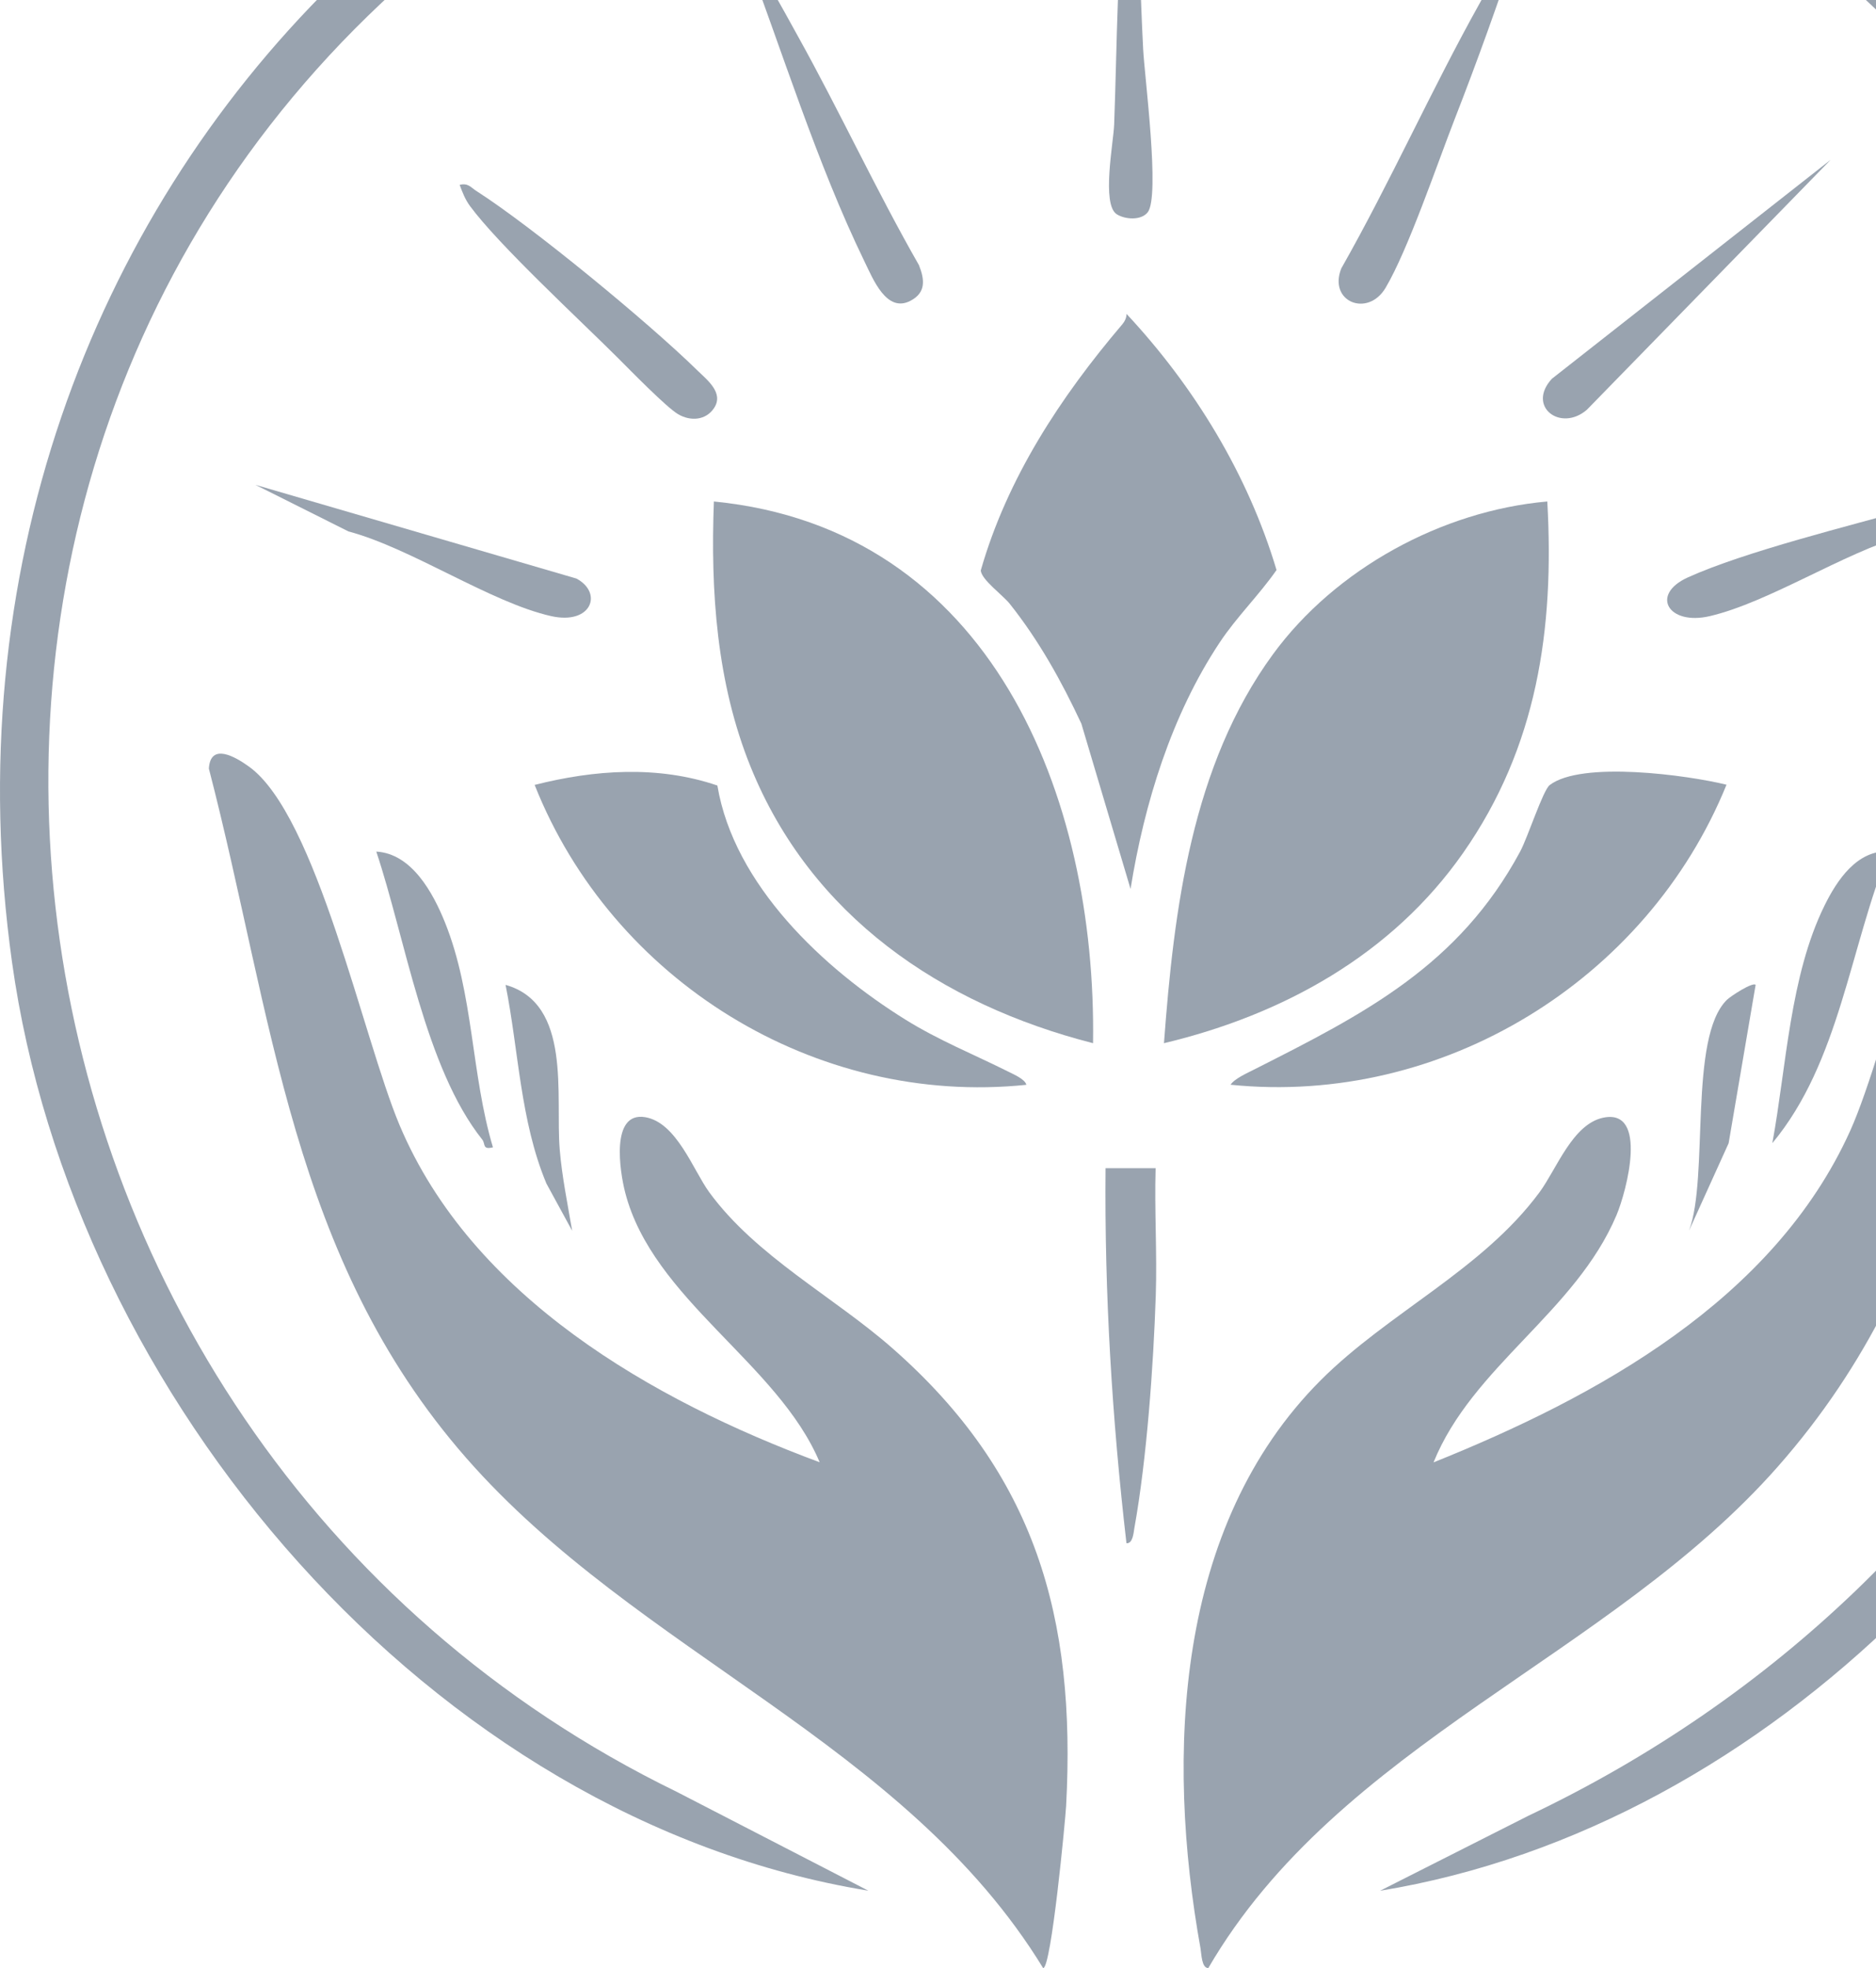
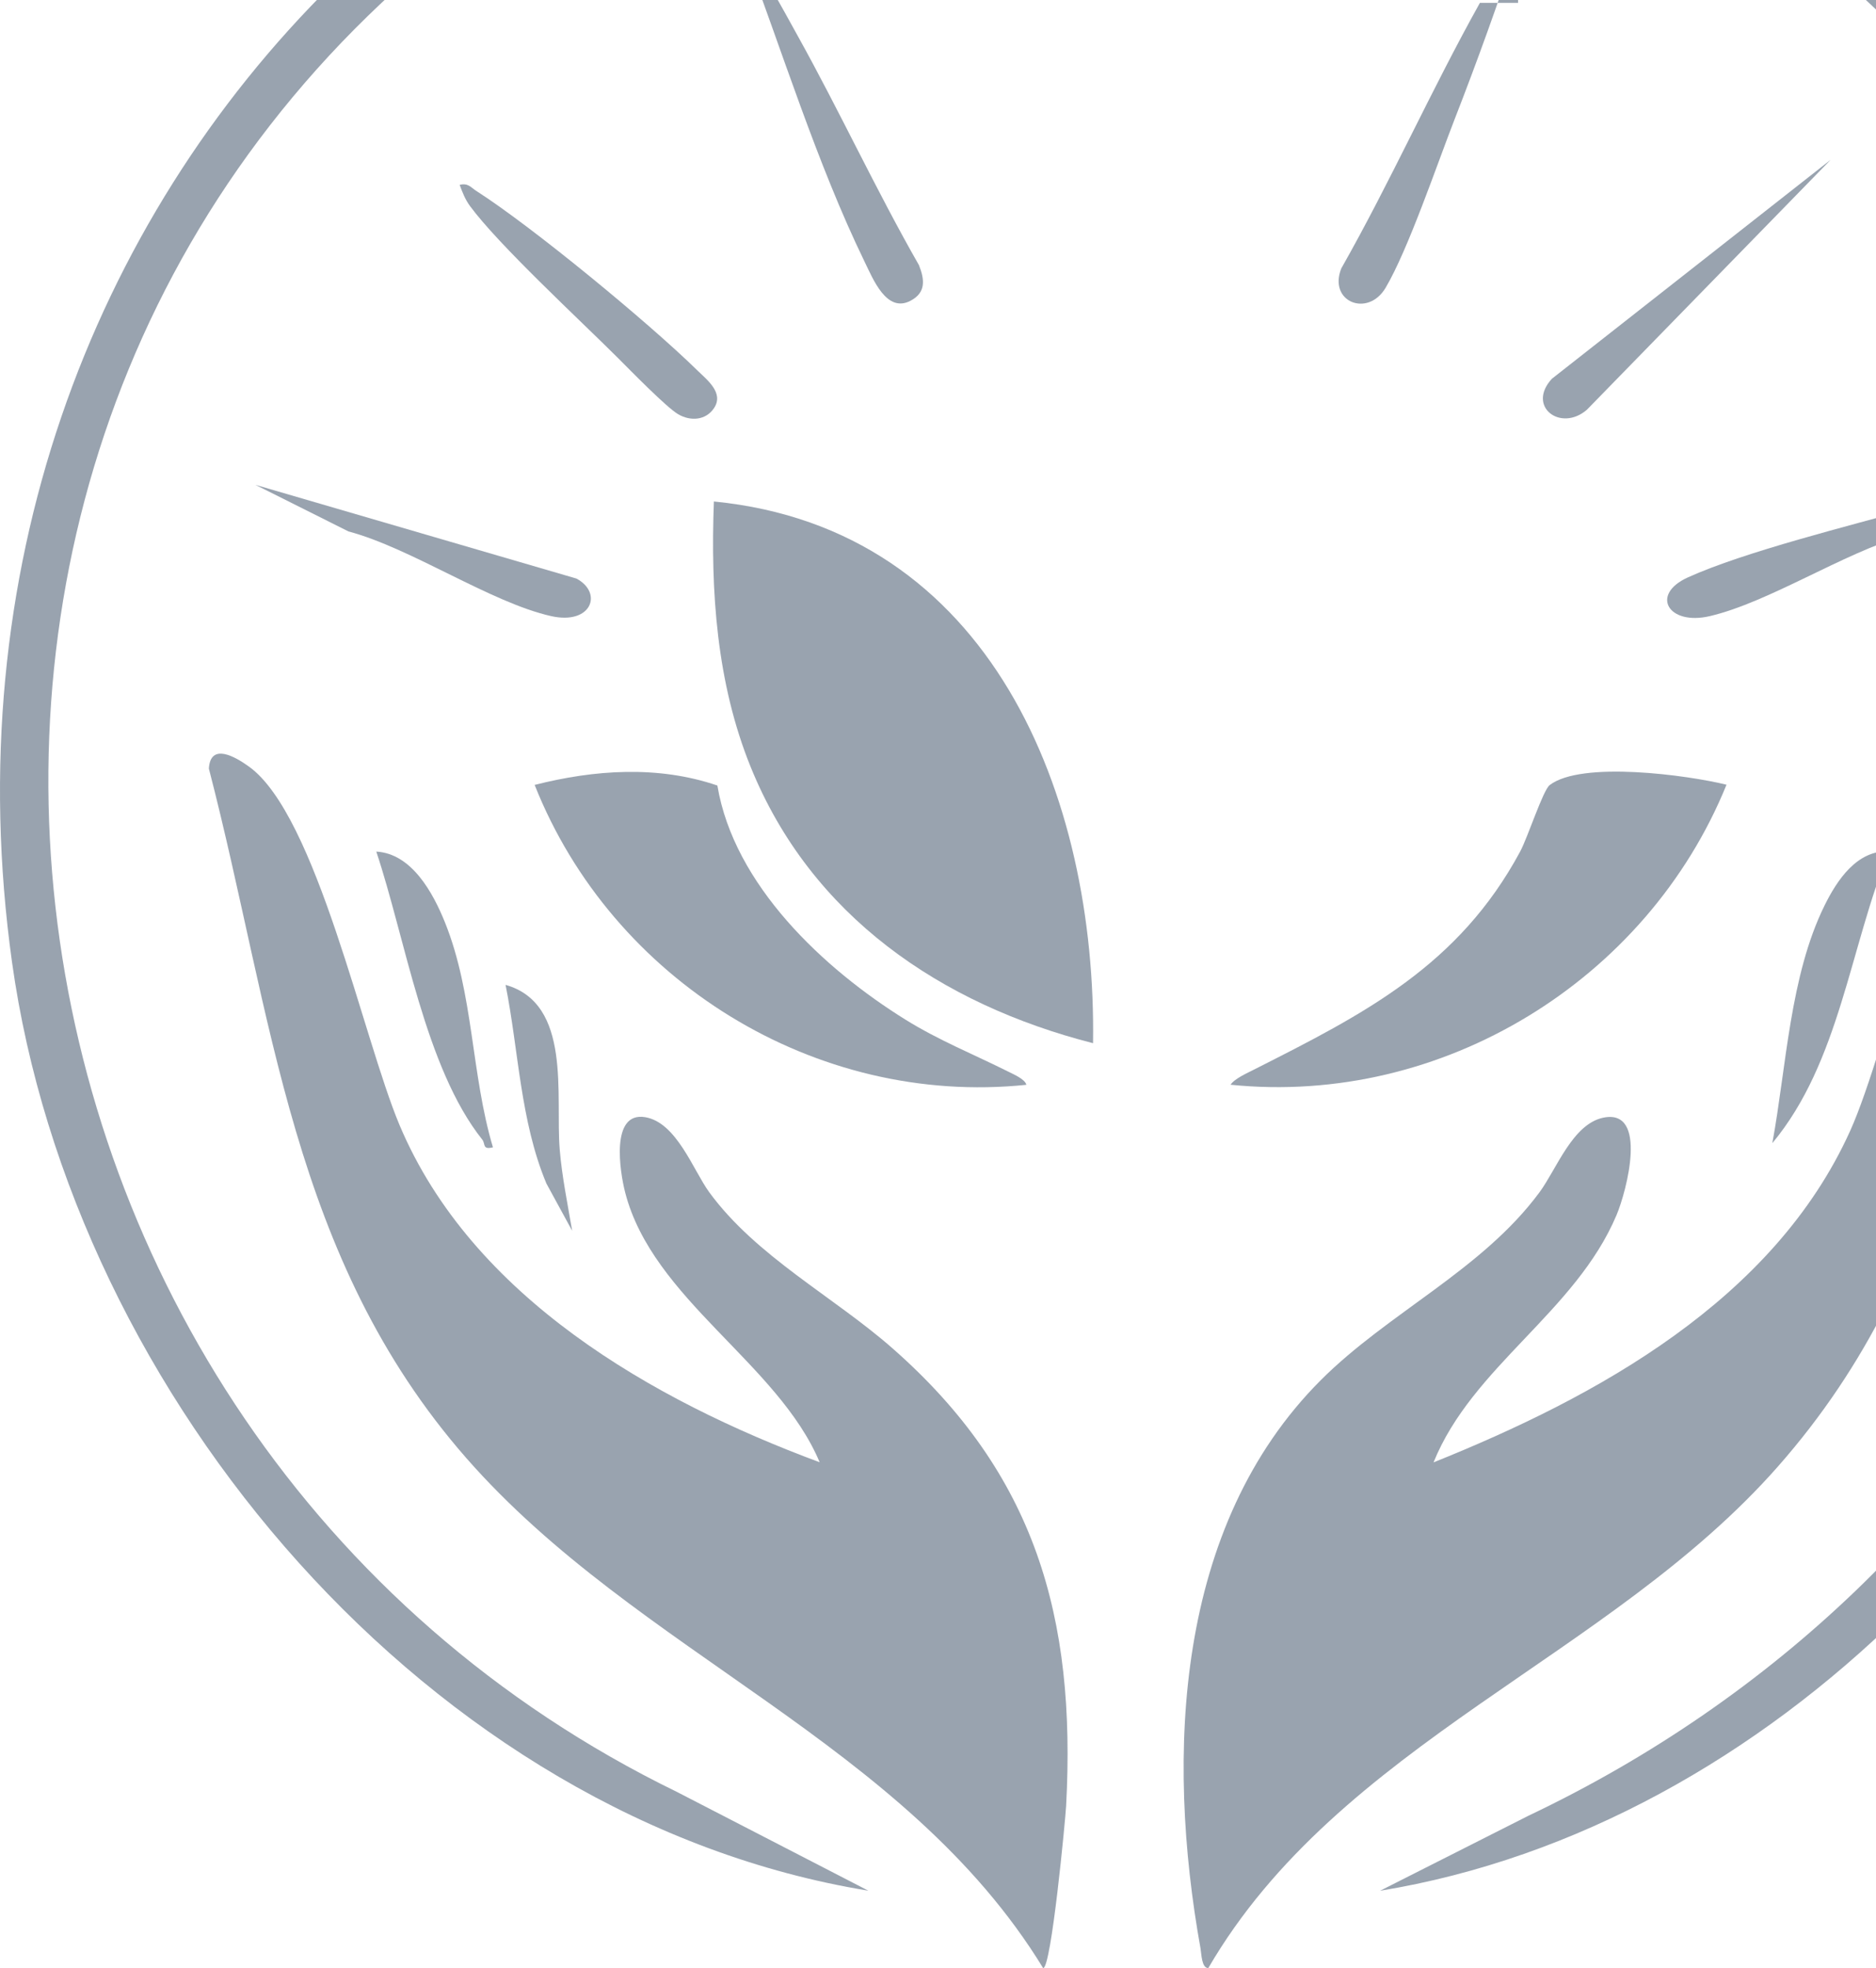
<svg xmlns="http://www.w3.org/2000/svg" width="1390" height="1458" viewBox="0 0 1390 1458" fill="none">
  <g clip-path="url(#clip0_9_161)">
    <path d="M1022.54 1400.62L1132.46 1345.05C1497.81 1171.5 1708.21 787.288 1607.27 380.272C1471.77 -166.14 804.468 -389.823 358.836 -61.304C-138.295 305.19 -38.903 1064.29 501.543 1327.39L643.393 1400.56C319.354 1347.71 53.794 1035.17 8.876 712.554C-71.29 136.85 403.067 -326.319 968.061 -239.08C1462.39 -162.783 1772.24 326.435 1635.65 815.712C1557.26 1096.59 1313.16 1352.98 1022.54 1400.62Z" fill="#001B37" fill-opacity="0.4" />
    <path d="M607.286 1083.12C576.412 1009.78 483.619 962.589 463.21 883.338C459.243 867.917 452.171 823.334 477.985 827.566C501.27 831.393 513.573 866.757 525.417 883.048C560.199 930.761 617.749 960.502 661.386 998.881C766.942 1091.64 797.413 1197.85 789.939 1337.63C789.364 1348.06 778.958 1457.81 772.921 1457.92C670.527 1290.49 472.868 1225.45 345.465 1080.05C215.59 931.747 202.424 753.127 154.763 569.348C155.913 549.926 174.195 560.478 184.429 567.84C234.62 603.901 269 769.012 295.964 833.248C349.605 960.792 483.619 1037.32 607.113 1083.12H607.286Z" fill="#001B37" fill-opacity="0.4" />
    <path d="M895.196 1457.87C890.261 1457.87 890.204 1447.14 889.515 1443.38C863.751 1300.16 870.637 1130.4 978.628 1022.37C1028.72 972.29 1098.1 940.819 1140.67 883.208C1153.41 865.936 1165.17 832.552 1188.07 827.916C1221.29 821.192 1205.34 882.107 1197.71 900.19C1167.35 972 1090.87 1012.22 1062.17 1083.28C1183.19 1034.71 1314.14 963.133 1370.83 837.768C1398.89 775.637 1434.41 604.486 1479.74 570.001C1492.99 559.916 1516.8 547.455 1512.79 575.159C1460.11 763.118 1451.51 934.037 1317.23 1086.47C1192.43 1228.12 992.399 1291 895.253 1457.92L895.196 1457.87Z" fill="#001B37" fill-opacity="0.4" />
-     <path d="M1146.45 371.479C1151.78 465.971 1138.94 553.356 1084.14 631.746C1031.47 707.098 950.818 751.679 862.431 772.766C869.768 673.691 883.009 566.937 943.194 484.651C989.451 421.447 1068.32 378.356 1146.45 371.479Z" fill="#001B37" fill-opacity="0.4" />
    <path d="M809.871 772.766C697.066 743.943 600.884 678.447 556.174 568.083C530.954 505.853 526.425 438.122 528.947 371.479C734.324 391.707 812.622 589.686 809.871 772.766Z" fill="#001B37" fill-opacity="0.4" />
-     <path d="M837.67 658.511L801.215 536.057C786.541 504.598 769.746 474.4 748.079 447.181C743.035 440.878 727.043 429.303 726.699 422.541C746.303 354.065 785.853 293.955 831.594 240.206C833.371 238.086 834.689 235.393 834.689 232.528C884.959 286.392 924.681 351.487 945.832 422.255C932.82 440.935 916.312 456.923 903.702 475.947C868.049 529.639 847.873 595.078 837.67 658.454V658.511Z" fill="#001B37" fill-opacity="0.4" />
    <path d="M1279.2 581.378C1220.33 726.238 1068.55 819.525 911.784 803.538C914.707 798.954 924.508 794.714 929.61 792.078C1010.66 751.107 1080.82 715.465 1126.39 630.715C1132.01 620.229 1143.24 585.389 1148.23 581.55C1171.79 563.5 1250.2 574.158 1279.14 581.263L1279.2 581.378Z" fill="#001B37" fill-opacity="0.4" />
    <path d="M531.528 581.892C543.851 655.583 610.227 717.698 671.216 755.518C695.806 770.76 721.427 781.017 747.107 793.853C750.832 795.744 759.602 799.468 760.462 803.594C603.98 819.811 453.573 726.294 396.139 581.434C440.389 570.203 487.564 566.879 531.528 581.892Z" fill="#001B37" fill-opacity="0.4" />
-     <path d="M856.241 865.371C855.324 896.715 857.387 928.289 856.355 959.633C854.636 1011.66 849.706 1080.83 840.478 1132.06C839.905 1135.38 839.389 1143.57 834.631 1143.17C823.97 1051.03 818.295 958.372 819.155 865.371H856.241Z" fill="#001B37" fill-opacity="0.4" />
    <path d="M550.554 -39.031C566.604 -19.032 578.756 4.462 591.194 26.809C622.261 82.679 649.144 140.898 680.899 196.424C685.255 207.368 686.001 216.766 674.766 222.725C656.882 232.295 646.851 206.623 640.489 193.616C605.18 120.957 579.214 36.78 550.554 -38.973V-39.031Z" fill="#001B37" fill-opacity="0.4" />
-     <path d="M1124.79 -42.123C1110.23 1.714 1094.58 45.32 1077.78 88.354C1064.72 121.876 1043.39 184.851 1026.66 213.158C1013.47 235.449 983.952 223.587 993.811 198.833C1030.32 134.54 1060.47 66.637 1096.53 2.115C1104.78 -12.669 1113.55 -29.573 1124.84 -42.123H1124.79Z" fill="#001B37" fill-opacity="0.4" />
+     <path d="M1124.79 -42.123C1110.23 1.714 1094.58 45.32 1077.78 88.354C1064.72 121.876 1043.39 184.851 1026.66 213.158C1013.47 235.449 983.952 223.587 993.811 198.833C1030.32 134.54 1060.47 66.637 1096.53 2.115H1124.79Z" fill="#001B37" fill-opacity="0.4" />
    <path d="M365.243 849.899C357.161 851.905 359.855 847.263 357.275 844.112C314.916 790.936 300.242 694.84 278.805 630.833C305.115 632.323 320.877 661.433 329.704 683.322C351.027 736.327 349.021 795.692 365.243 849.899Z" fill="#001B37" fill-opacity="0.4" />
    <path d="M1399.63 630.772C1370.63 701.483 1363.17 786.806 1313.19 846.801C1323.62 790.244 1326.15 723.029 1351.82 670.884C1361.05 652.089 1376.01 629.454 1399.63 630.715V630.772Z" fill="#001B37" fill-opacity="0.4" />
    <path d="M1356.41 118.373L1175.8 303.516C1156.43 320.305 1130.92 301.224 1149.83 280.595L1356.47 118.315L1356.41 118.373Z" fill="#001B37" fill-opacity="0.4" />
    <path d="M340.54 136.947C346.845 135.343 348.851 138.838 352.978 141.474C394.764 168.234 480.629 239.059 516.568 274.243C523.848 281.406 536.515 290.918 529.121 302.206C523.045 311.432 511.696 312.234 502.467 306.848C493.812 301.805 466.7 274.014 457.815 265.132C429.442 236.824 369.429 181.471 348.163 152.533C344.609 147.662 342.66 142.505 340.597 137.004L340.54 136.947Z" fill="#001B37" fill-opacity="0.4" />
    <path d="M1489.16 359.162L1410.98 396.752C1365.93 409.703 1310.67 446.147 1266.88 456.404C1236.21 463.624 1222.4 440.531 1250.54 427.753C1292.73 408.614 1370.97 389.36 1418.15 376.124C1441.36 369.591 1465.32 363.001 1489.16 359.162Z" fill="#001B37" fill-opacity="0.4" />
    <path d="M189.271 359.162L427.033 428.555C446.98 439.099 438.325 463.108 408.404 456.404C363.638 446.376 304.828 406.092 258.17 393.658L189.271 359.162Z" fill="#001B37" fill-opacity="0.4" />
-     <path d="M840.766 -94.608C844.263 -51.001 844.721 -7.165 847.014 36.556C848.103 57.185 859.625 145.43 850.396 157.235C845.467 163.538 833.487 162.564 827.468 158.724C816.004 151.447 825.061 105.319 825.519 92.254C827.755 31.8 827.583 -29.799 834.633 -90.024C835.149 -94.608 837.098 -99.479 840.824 -94.608H840.766Z" fill="#001B37" fill-opacity="0.4" />
    <path d="M423.882 911.612L404.852 876.716C385.363 830.014 384.389 778.614 374.587 729.564C423.882 743.488 411.444 811.563 414.711 851.445C416.373 871.558 420.557 891.843 423.939 911.67L423.882 911.612Z" fill="#001B37" fill-opacity="0.4" />
-     <path d="M1300.81 729.566L1280.81 846.863L1251.46 911.614C1266.31 872.248 1250.95 768.588 1279.55 740.625C1282.24 737.989 1298.64 727.216 1300.87 729.566H1300.81Z" fill="#001B37" fill-opacity="0.4" />
  </g>
  <defs>
    <clipPath id="clip0_9_161">
      <rect width="1668" height="1458" fill="white" />
    </clipPath>
  </defs>
</svg>